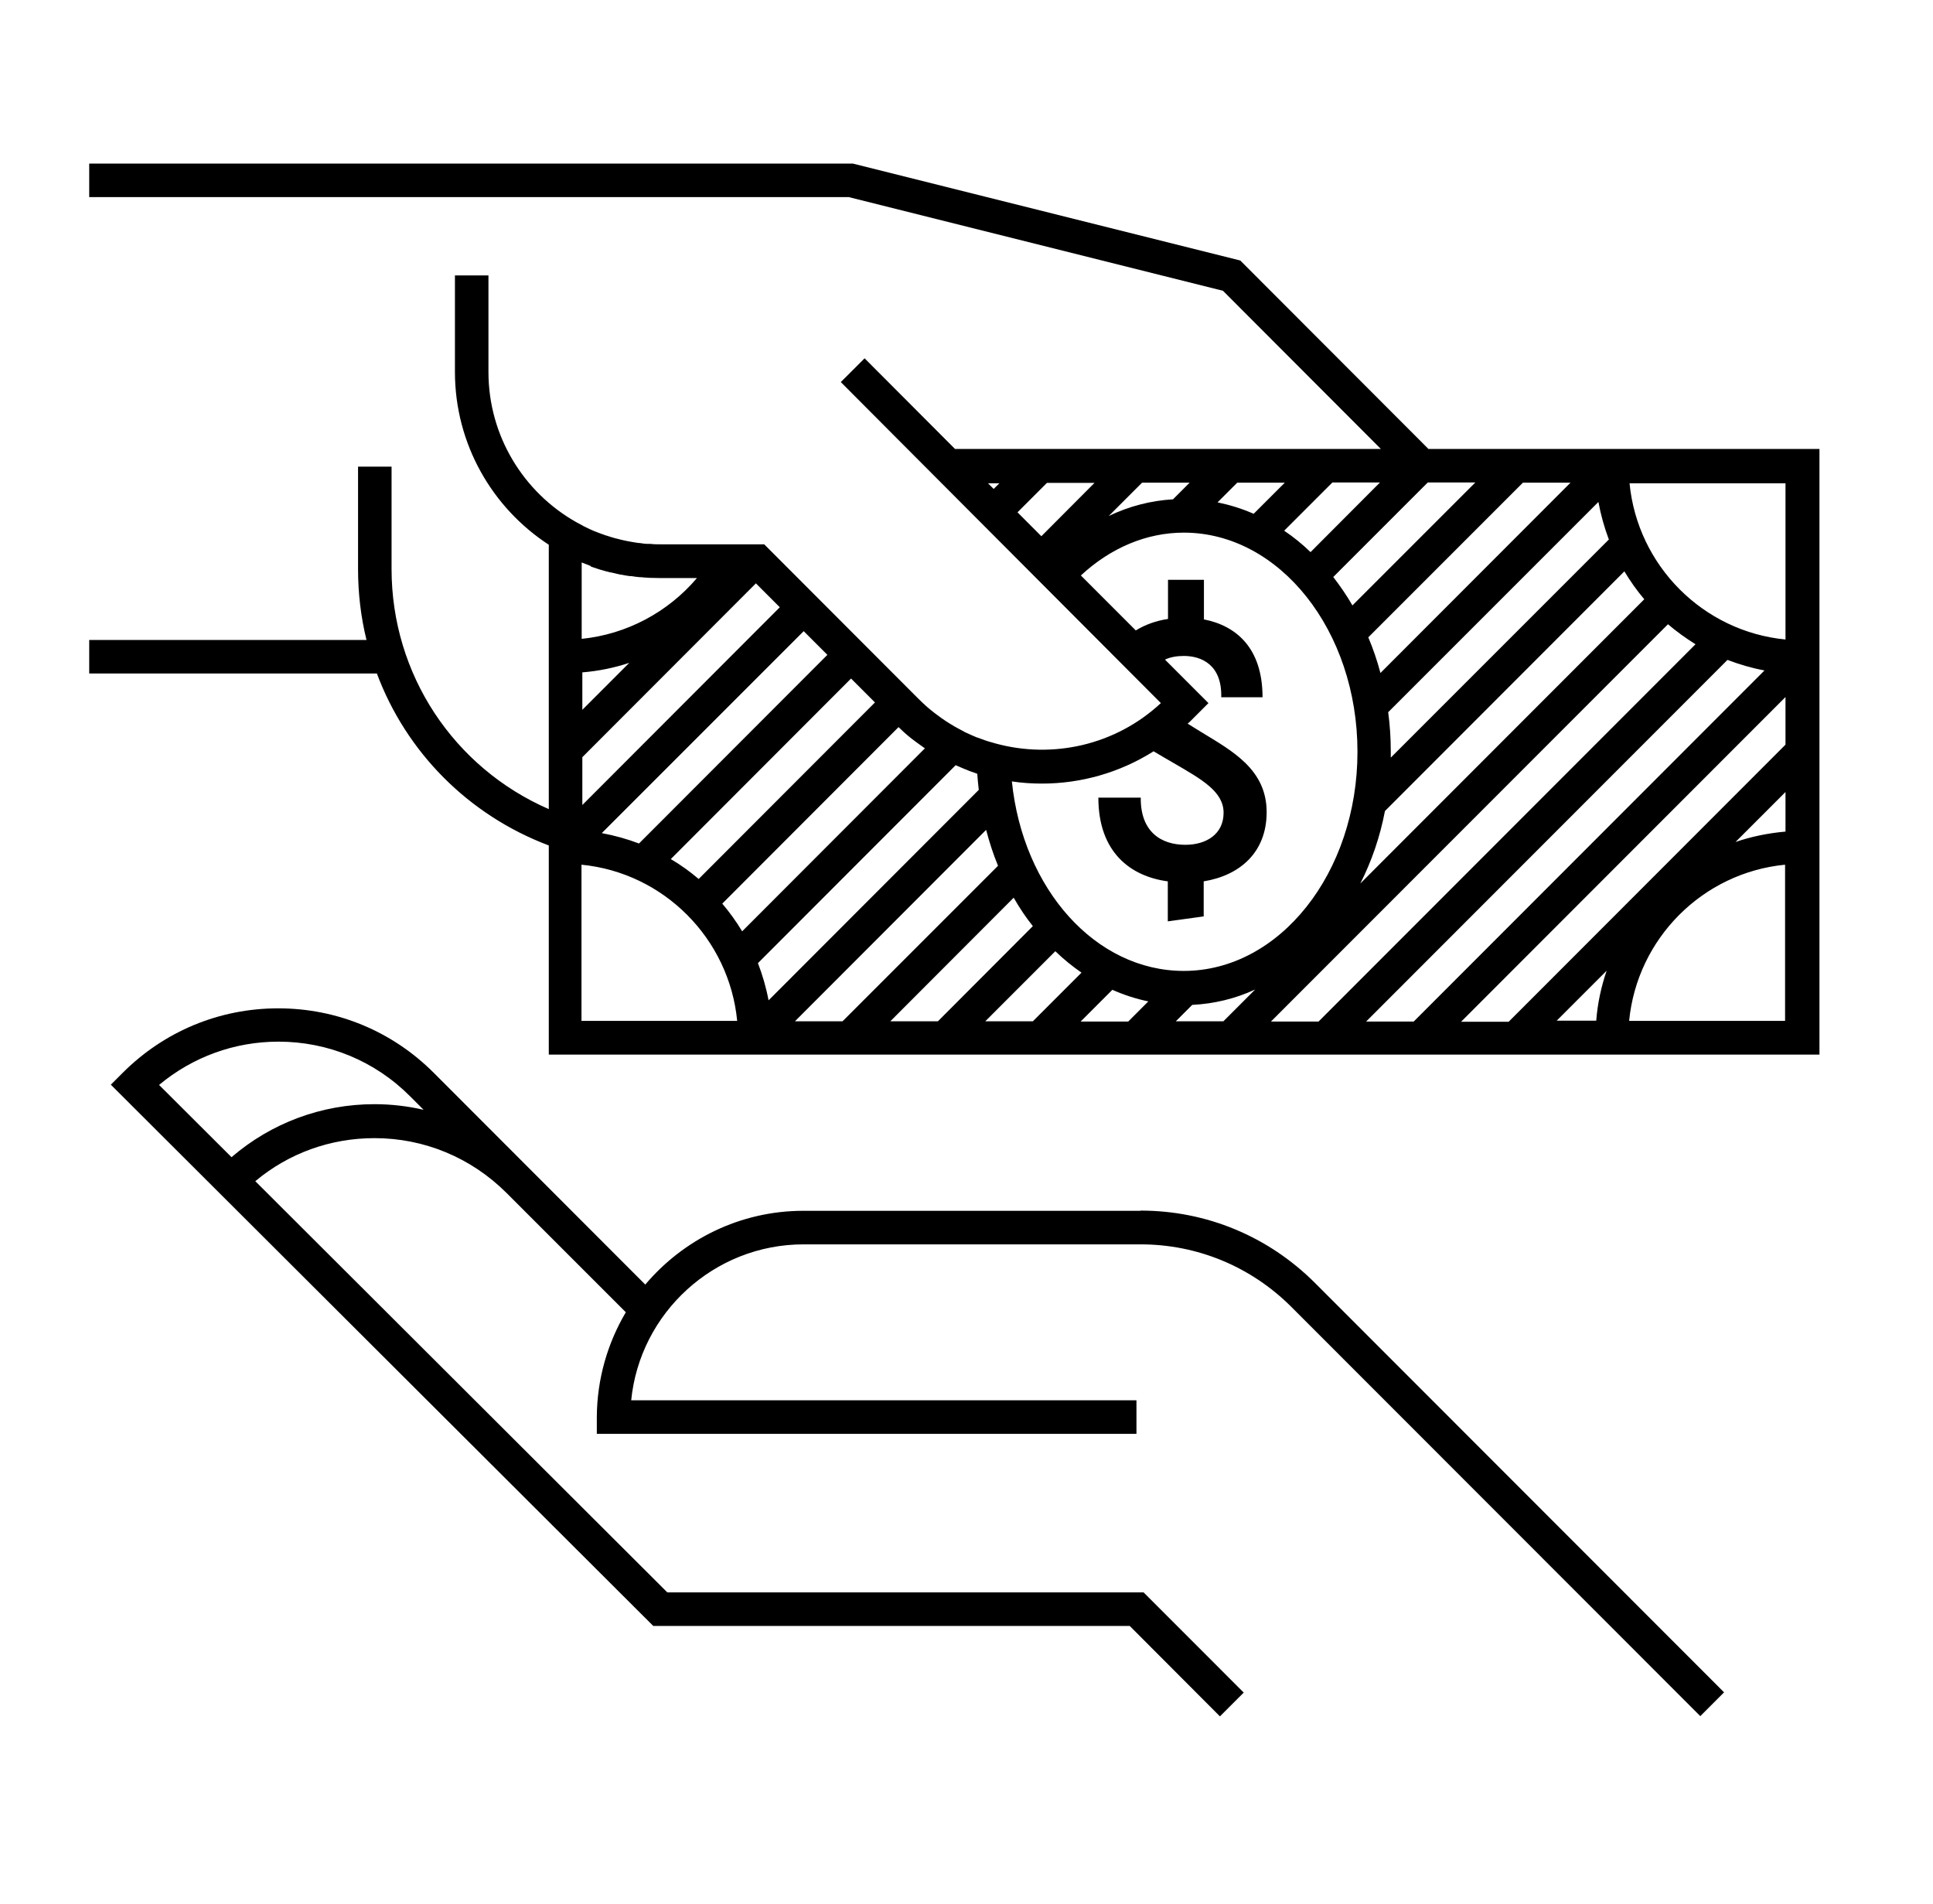
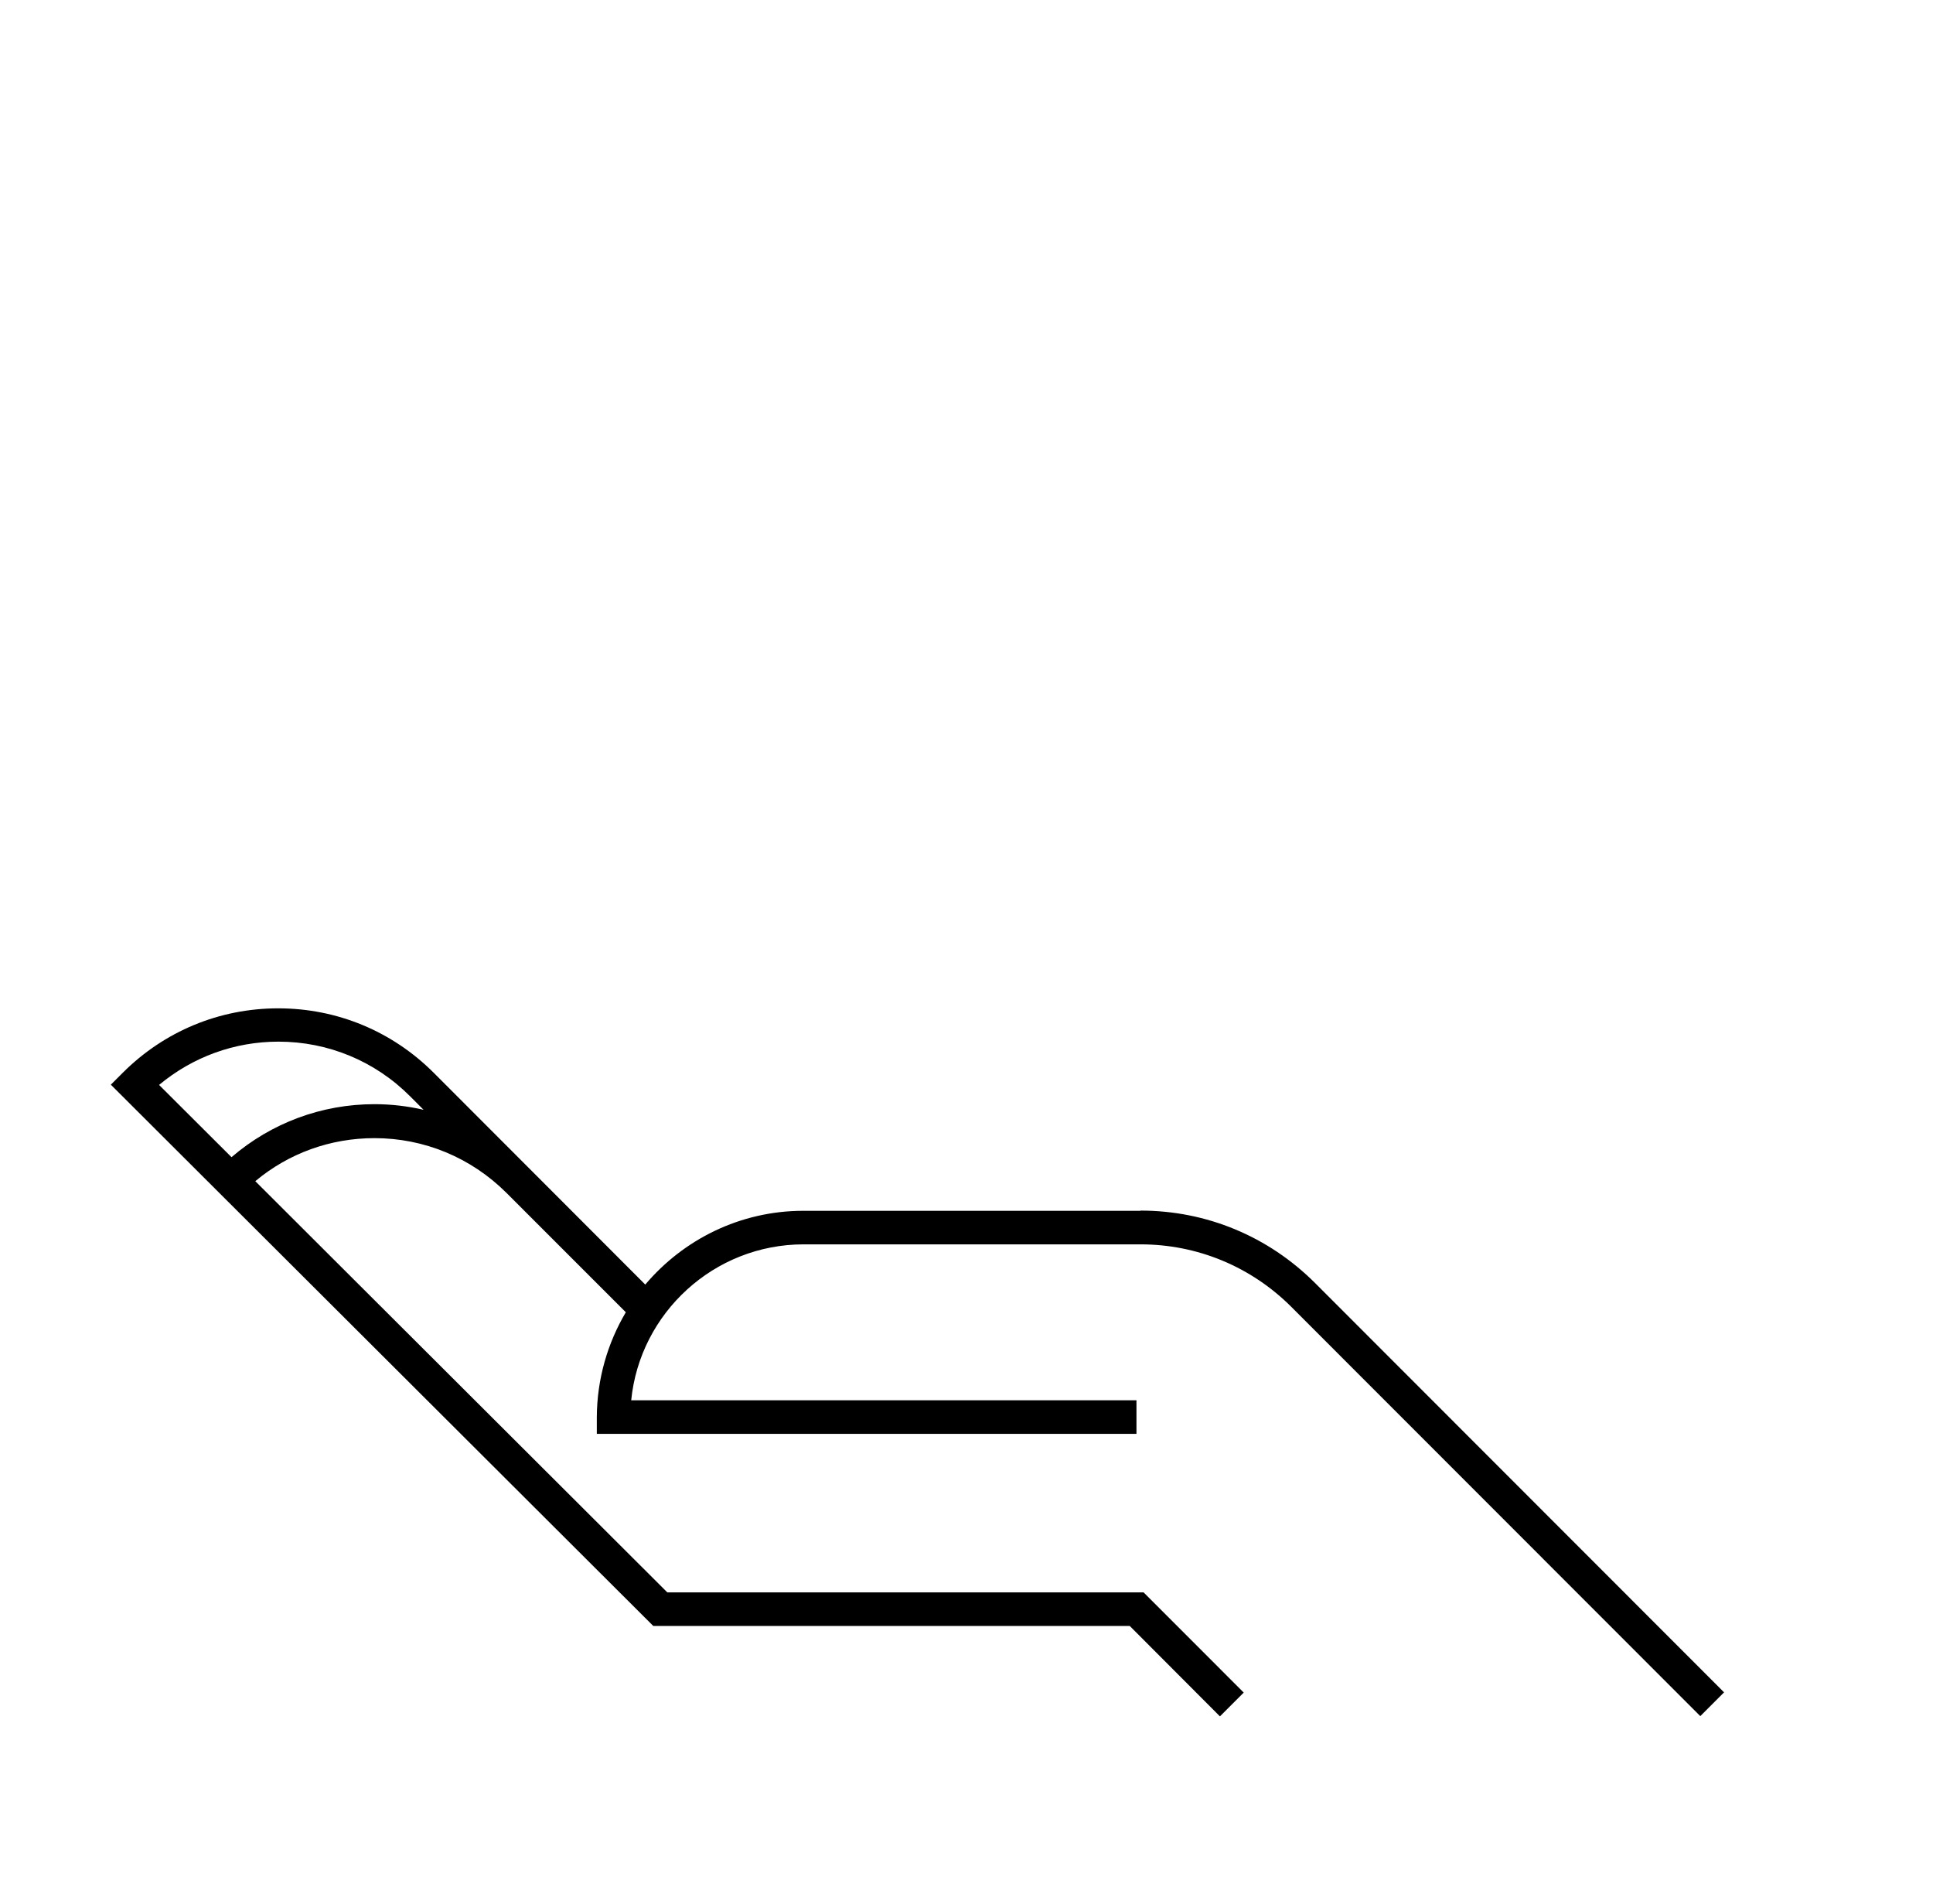
<svg xmlns="http://www.w3.org/2000/svg" width="65" height="64" viewBox="0 0 65 64" fill="none">
  <g id="Libranza">
    <g id="New">
-       <path id="Vector" d="M54.782 15.093H48.033L41.706 8.758L28.68 5.5H3V6.627H28.542L41.124 9.776L46.433 15.093H32.113L29.073 12.046L28.273 12.845L30.513 15.093L39.036 23.638C37.502 25.064 35.393 25.515 33.487 24.998C33.4 24.976 33.32 24.947 33.233 24.925C33.196 24.911 33.16 24.904 33.124 24.889C33.036 24.86 32.949 24.824 32.862 24.794C32.84 24.794 32.825 24.78 32.804 24.773C32.694 24.729 32.586 24.678 32.476 24.627C32.462 24.627 32.447 24.613 32.433 24.605C32.338 24.555 32.244 24.504 32.149 24.453C32.135 24.445 32.12 24.431 32.098 24.424C31.887 24.3 31.684 24.169 31.487 24.016C31.465 24.002 31.451 23.987 31.429 23.973C31.349 23.915 31.276 23.849 31.204 23.791C31.182 23.769 31.16 23.755 31.138 23.733C31.051 23.653 30.964 23.573 30.876 23.485L25.698 18.3H22.222C22.105 18.3 21.989 18.3 21.873 18.285C21.844 18.285 21.814 18.285 21.785 18.285C21.691 18.285 21.604 18.271 21.509 18.256C21.48 18.256 21.458 18.256 21.429 18.249C21.189 18.213 20.956 18.169 20.724 18.104C20.709 18.104 20.702 18.104 20.687 18.096C20.585 18.067 20.484 18.038 20.382 18.002C20.36 18.002 20.338 17.987 20.316 17.98C20.215 17.944 20.105 17.907 20.004 17.864C20.004 17.864 19.989 17.864 19.982 17.856C19.873 17.813 19.771 17.762 19.669 17.711C19.64 17.696 19.604 17.682 19.575 17.66C19.509 17.624 19.436 17.587 19.371 17.551C17.611 16.555 16.425 14.664 16.425 12.504V9.26H15.298V12.504C15.298 14.933 16.556 17.078 18.454 18.314V27.202C15.262 25.813 13.167 22.678 13.167 19.129V15.689H12.04V19.129C12.04 19.944 12.134 20.744 12.324 21.515H3V22.642H12.673C13.655 25.274 15.735 27.398 18.454 28.424V35.456H61.182V15.093H54.782ZM53.676 34.315H52.346L54.026 32.635C53.844 33.166 53.72 33.733 53.676 34.315ZM19.582 22.605C20.12 22.562 20.651 22.453 21.16 22.285L19.582 23.864V22.605ZM25.422 19.616L26.222 20.416L19.582 27.064V25.456L25.422 19.609V19.616ZM27.022 21.216L27.822 22.016L21.487 28.358C21.087 28.206 20.666 28.089 20.236 28.009L27.029 21.216H27.022ZM28.622 22.816L29.422 23.616L23.494 29.551C23.204 29.304 22.891 29.078 22.556 28.882L28.614 22.816H28.622ZM54.105 18.133L46.767 25.471C46.767 25.398 46.767 25.333 46.767 25.26C46.767 24.816 46.738 24.373 46.68 23.944L53.749 16.875C53.829 17.311 53.946 17.726 54.098 18.133M46.571 27.267L54.622 19.209C54.818 19.536 55.044 19.856 55.291 20.147L45.742 29.704C46.12 28.962 46.404 28.14 46.571 27.267ZM46.418 22.62C46.309 22.206 46.171 21.805 46.011 21.427L51.211 16.227H52.811L46.418 22.627V22.62ZM45.48 20.358C45.284 20.016 45.066 19.704 44.833 19.398L48.011 16.22H49.611L45.48 20.351V20.358ZM44.069 18.562C43.793 18.293 43.495 18.053 43.182 17.842L44.804 16.22H46.404L44.069 18.562ZM42.156 17.274C41.764 17.1 41.356 16.976 40.942 16.889L41.604 16.227H43.204L42.156 17.274ZM39.444 16.787C38.694 16.831 37.967 17.02 37.284 17.347L38.404 16.227H40.004L39.444 16.787ZM35.014 18.024L34.215 17.224L35.204 16.235H36.804L35.014 18.031V18.024ZM38.782 25.253C39.007 25.391 39.233 25.515 39.451 25.645C40.418 26.206 41.145 26.613 41.145 27.326C41.145 28.038 40.571 28.402 39.858 28.402C39.044 28.402 38.346 27.965 38.36 26.816H36.934C36.934 28.649 38.011 29.464 39.269 29.631V30.976L40.476 30.809V29.631C41.684 29.434 42.593 28.664 42.593 27.304C42.593 25.864 41.429 25.245 40.396 24.613C40.236 24.511 40.084 24.424 39.938 24.329C39.96 24.307 39.974 24.293 39.996 24.278L40.636 23.638L40.236 23.238L39.175 22.176C39.356 22.089 39.582 22.053 39.807 22.053C40.411 22.053 41.094 22.358 41.066 23.442H42.455C42.455 21.776 41.56 21.035 40.484 20.824V19.493H39.276V20.809C38.884 20.867 38.513 20.998 38.193 21.195L36.346 19.347C37.349 18.416 38.556 17.907 39.807 17.907C43.029 17.907 45.647 21.209 45.647 25.274C45.647 29.34 43.029 32.642 39.807 32.642C36.84 32.642 34.396 29.893 34.026 26.271C34.36 26.322 34.702 26.344 35.036 26.344C36.346 26.344 37.647 25.98 38.789 25.26M25.494 32.373L32.135 25.726C32.236 25.769 32.338 25.813 32.44 25.856C32.484 25.871 32.527 25.886 32.564 25.907C32.636 25.936 32.709 25.958 32.789 25.987C32.818 25.994 32.84 26.009 32.862 26.016C32.876 26.198 32.891 26.38 32.913 26.555L25.844 33.631C25.764 33.202 25.64 32.78 25.487 32.38M30.215 24.445C30.258 24.489 30.309 24.533 30.353 24.576C30.375 24.598 30.404 24.62 30.425 24.642C30.498 24.707 30.578 24.773 30.651 24.831C30.68 24.853 30.709 24.875 30.738 24.896C30.76 24.911 30.774 24.925 30.796 24.94C30.855 24.984 30.92 25.027 30.978 25.071C31.007 25.093 31.029 25.107 31.058 25.129C31.073 25.136 31.087 25.151 31.102 25.158L24.956 31.311C24.76 30.984 24.535 30.671 24.287 30.38L30.215 24.445ZM33.16 27.9C33.269 28.314 33.4 28.722 33.56 29.107L28.331 34.336H26.731L33.16 27.9ZM34.084 30.176C34.28 30.518 34.491 30.838 34.731 31.136L31.538 34.336H29.938L34.091 30.176H34.084ZM35.487 31.98C35.764 32.249 36.062 32.489 36.367 32.7L34.731 34.336H33.131L35.487 31.98ZM37.4 33.275C37.793 33.449 38.193 33.58 38.614 33.667L37.938 34.344H36.338L37.4 33.282V33.275ZM40.091 33.784C40.833 33.747 41.545 33.573 42.207 33.267L41.138 34.336H39.538L40.098 33.776L40.091 33.784ZM56.084 20.984C56.374 21.231 56.687 21.456 57.014 21.66L44.338 34.344H42.738L56.091 20.984H56.084ZM58.084 22.184C58.484 22.336 58.898 22.46 59.334 22.54L47.538 34.344H45.938L58.091 22.184H58.084ZM60.04 23.427V25.035L50.731 34.351H49.131L60.04 23.434V23.427ZM60.04 26.627V27.958C59.458 28.009 58.891 28.125 58.36 28.307L60.04 26.627ZM60.04 21.5C57.269 21.231 55.066 19.02 54.796 16.249H60.04V21.5ZM33.604 16.249L33.414 16.438L33.225 16.249H33.604ZM19.873 19.049C19.873 19.049 19.916 19.064 19.938 19.071C20.026 19.1 20.113 19.129 20.2 19.158C20.215 19.158 20.222 19.158 20.236 19.166C20.331 19.195 20.433 19.224 20.527 19.245C20.527 19.245 20.542 19.245 20.549 19.245C20.651 19.267 20.753 19.296 20.855 19.318C20.862 19.318 20.869 19.318 20.876 19.318C20.978 19.34 21.08 19.355 21.182 19.369C21.196 19.369 21.218 19.369 21.233 19.369C21.327 19.384 21.422 19.398 21.516 19.405C21.553 19.405 21.596 19.405 21.633 19.413C21.706 19.413 21.778 19.427 21.851 19.427C21.967 19.427 22.084 19.434 22.193 19.434H23.436C22.462 20.584 21.066 21.326 19.56 21.478V18.911C19.56 18.911 19.618 18.933 19.64 18.94C19.713 18.969 19.785 18.998 19.858 19.027M19.553 29.071C22.316 29.34 24.52 31.551 24.789 34.322H19.553V29.071ZM54.782 34.322C55.051 31.551 57.255 29.34 60.026 29.071V34.322H54.782Z" fill="black" />
      <path id="Vector_2" d="M38.345 40.707H27.015C24.884 40.707 22.978 41.675 21.698 43.187L14.585 36.067C13.189 34.671 11.335 33.9 9.356 33.9C7.378 33.9 5.524 34.671 4.127 36.067L3.727 36.467L21.967 54.664H37.989L41.022 57.704L41.822 56.904L38.455 53.536H22.44L8.585 39.711C9.705 38.773 11.109 38.264 12.593 38.264C14.265 38.264 15.836 38.918 17.022 40.096L21.044 44.118C20.433 45.151 20.076 46.358 20.069 47.638V48.206H38.215V47.078H21.225C21.516 44.14 24.011 41.835 27.022 41.835H38.353C40.265 41.835 42.069 42.584 43.422 43.936L57.175 57.696L57.974 56.896L44.222 43.136C42.651 41.566 40.571 40.7 38.353 40.7M12.593 37.122C10.811 37.122 9.124 37.755 7.785 38.904L5.349 36.475C6.476 35.536 7.88 35.02 9.364 35.02C11.036 35.02 12.614 35.675 13.793 36.86L14.244 37.311C13.705 37.187 13.153 37.122 12.593 37.122Z" fill="black" />
    </g>
  </g>
</svg>